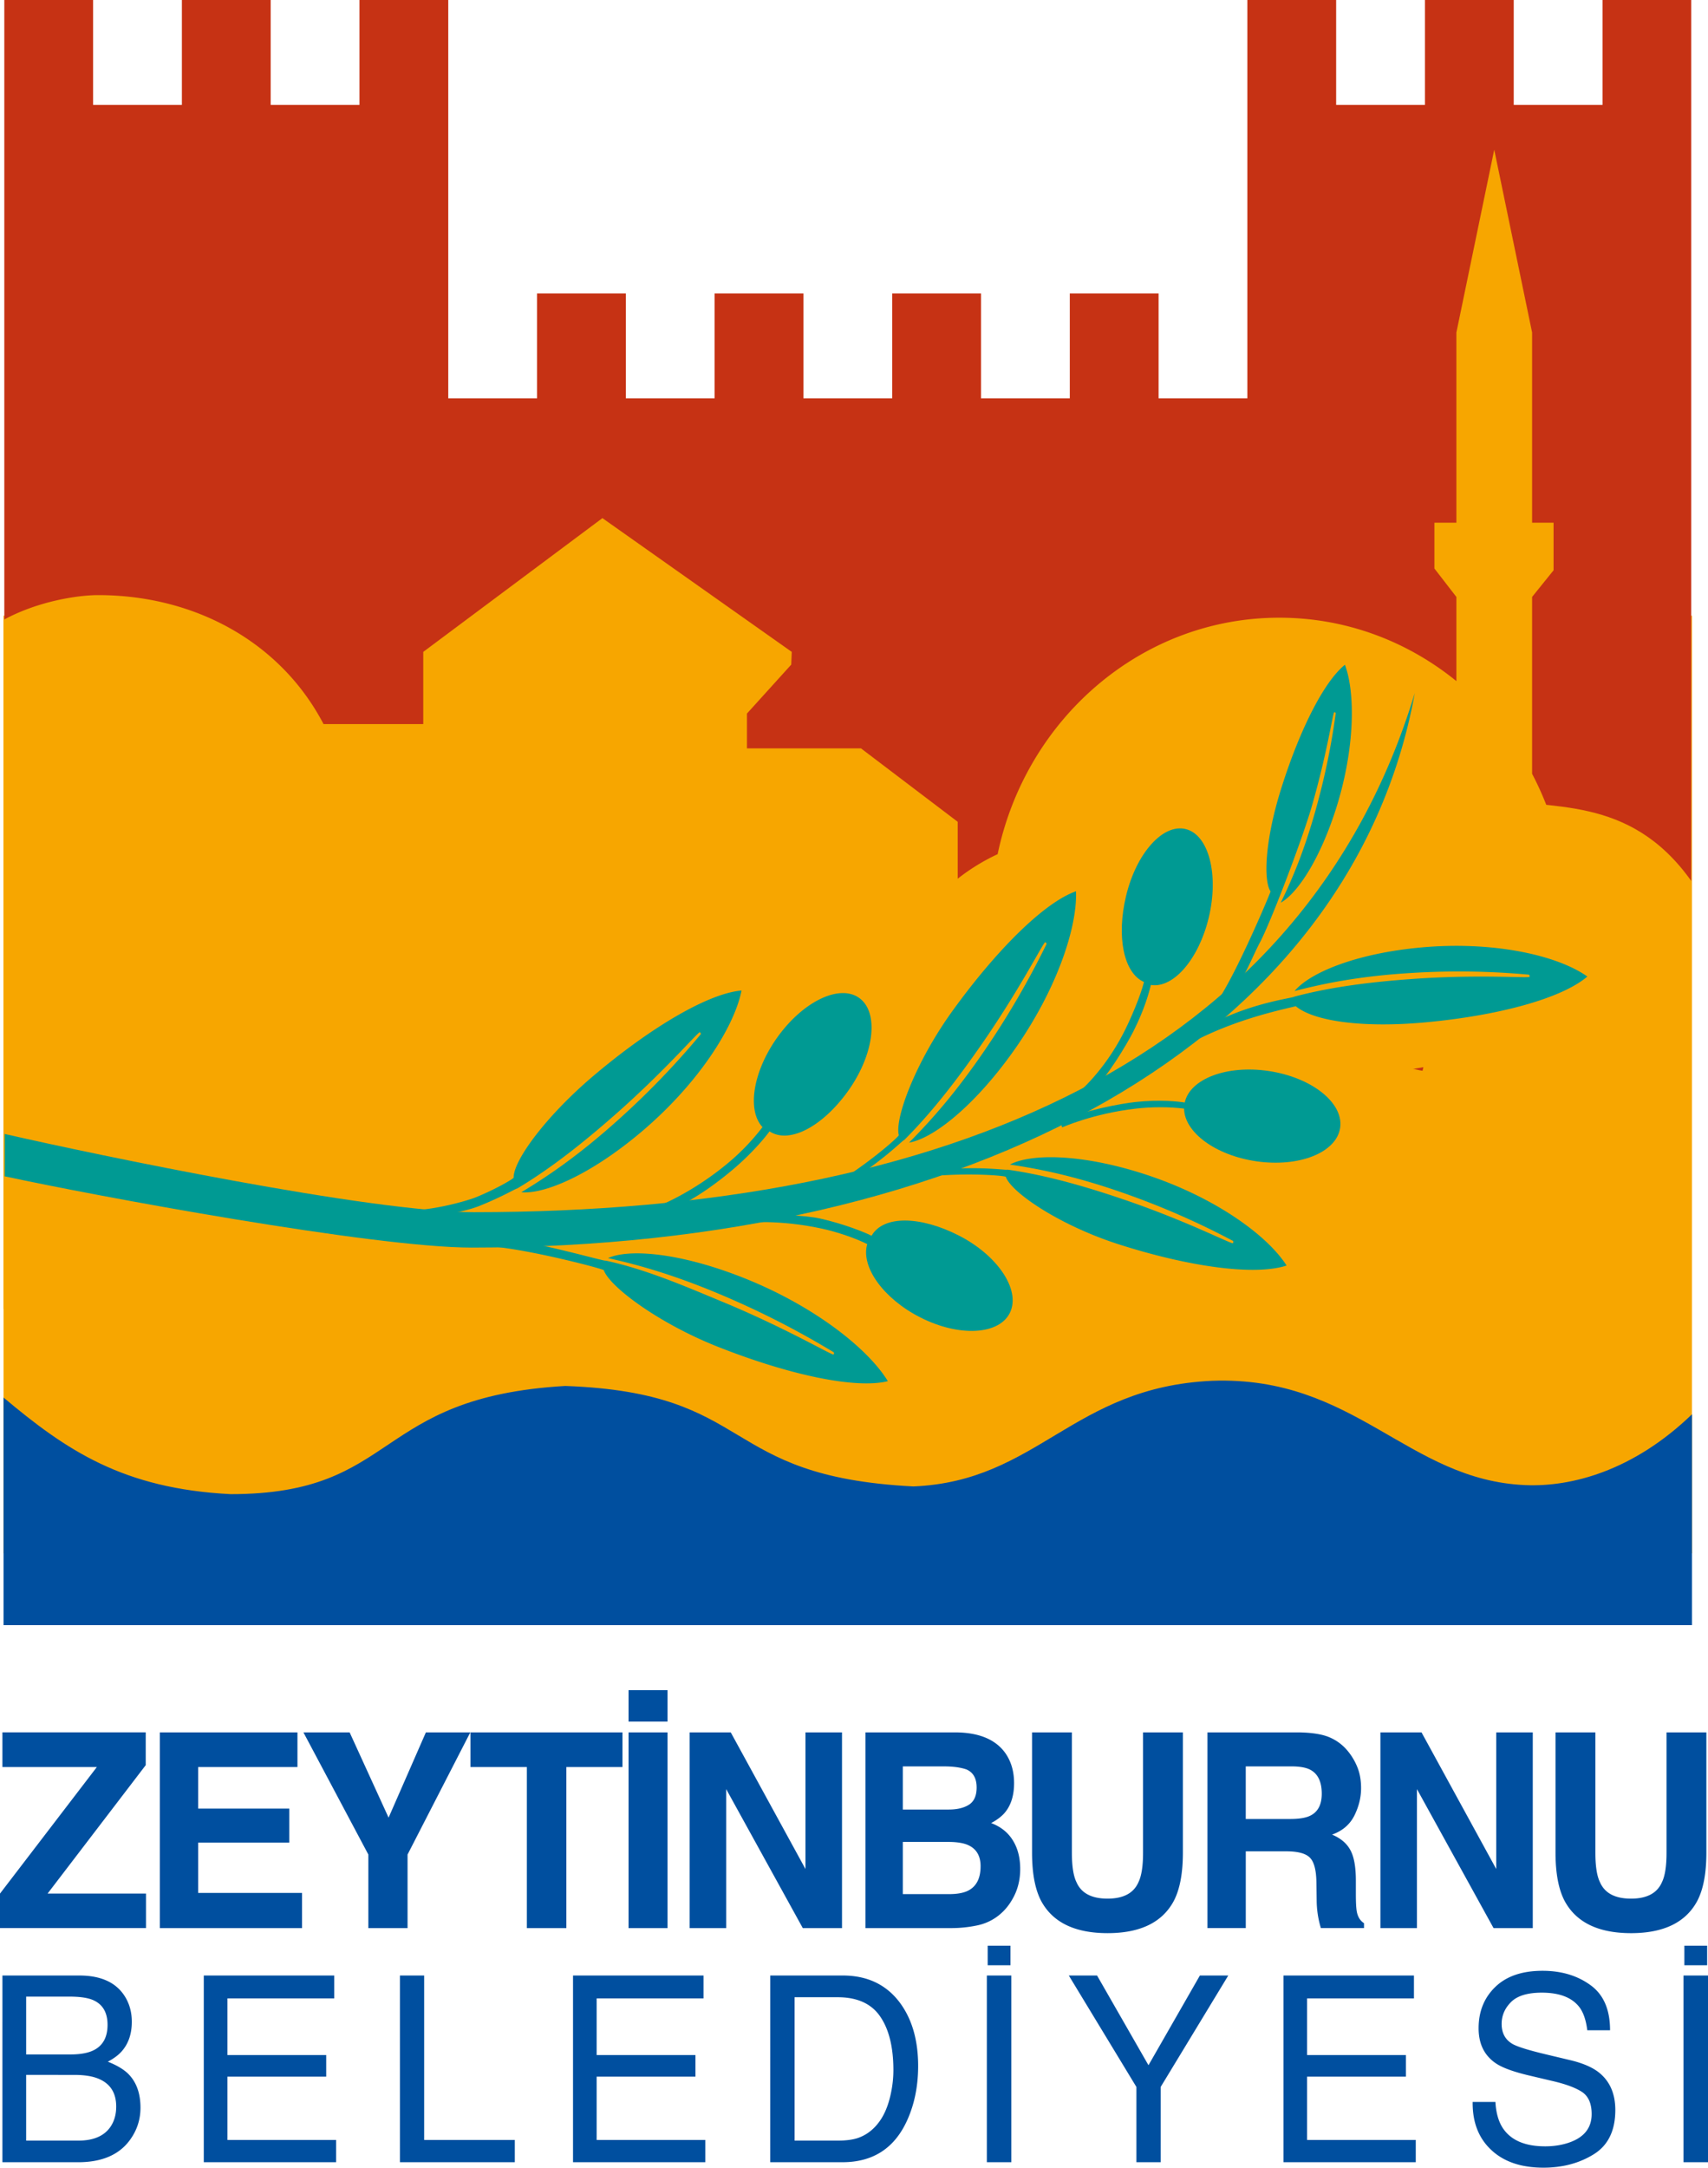
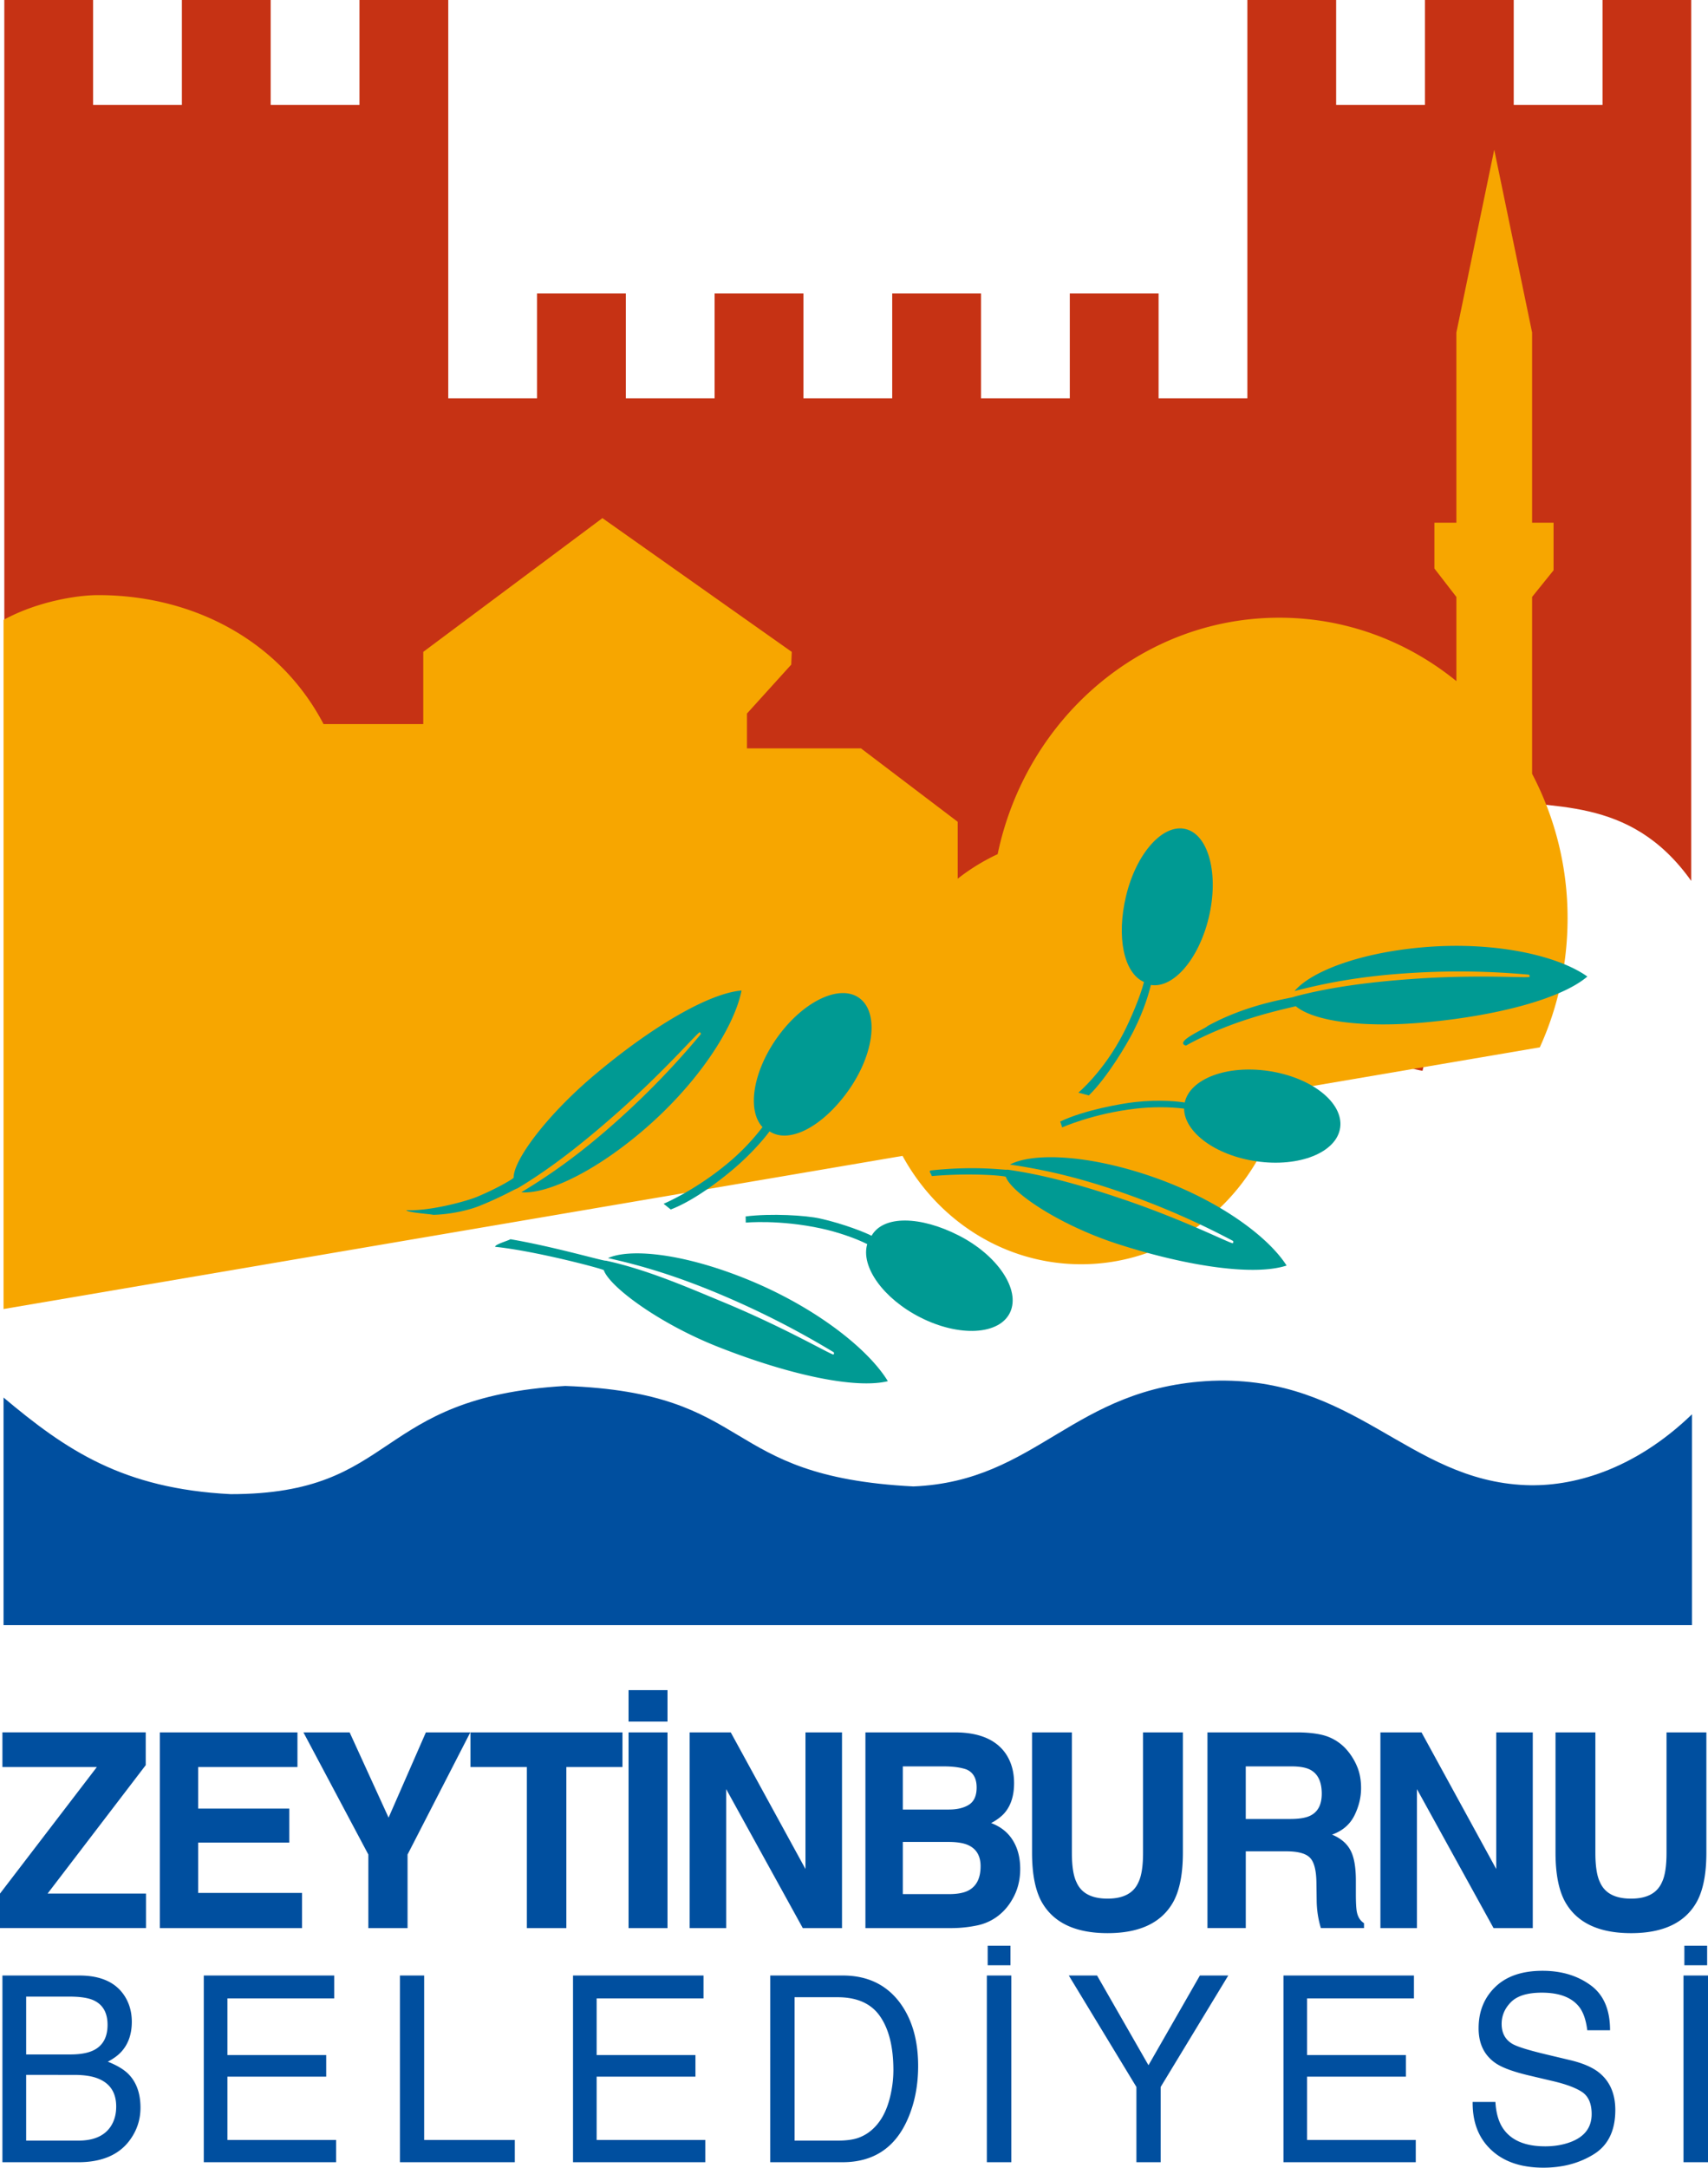
<svg xmlns="http://www.w3.org/2000/svg" viewBox="0 0 92.006 116.683" xml:space="preserve">
-   <path fill-rule="evenodd" clip-rule="evenodd" fill="#F7A600" d="M.191 33.142h90.951v50.475H.191z" />
  <path fill="#C63214" d="M86.32 0h4.783v47.42c-3.34-4.7-7.674-3.772-11.001-4.501l-3.474 14.72c-2.307-.307-57.262-16.525-57.262-16.525L.232 34.231V0h4.783v5.645h4.783V0h4.783v5.645h4.783V0h4.783v21.442h4.783v-5.645h4.783v5.645h4.782v-5.645h4.783v5.645h4.783v-5.645h4.783v5.645h4.783v-5.645h4.783v5.645h4.782V0h4.783v5.645h4.783V0h4.783v5.645h4.783V0z" />
  <path fill="#004F9F" d="M91.143 76.13v11.349H.191V75.228c3.386 2.843 6.437 4.906 12.231 5.2 9.112 0 7.589-5.214 18.024-5.824 10.368.372 8.17 4.871 18.756 5.408 6.717-.277 8.555-5.343 16.095-5.686 7.715-.277 10.515 5.363 16.893 5.616 2.463.099 5.787-.762 8.953-3.812" />
  <path fill-rule="evenodd" clip-rule="evenodd" fill="#004F9F" d="M90.733 104.735h1.227v1.051h-1.227zm-.046 1.604h1.319v10.05h-1.319zm-10.132 6.807q.047.855.387 1.389.65.999 2.29.999.735 0 1.339-.219 1.168-.424 1.168-1.519 0-.82-.492-1.17-.499-.342-1.562-.595l-1.306-.308q-1.28-.301-1.811-.664-.92-.629-.919-1.882 0-1.355.899-2.223.899-.869 2.546-.869 1.516 0 2.573.766 1.063.759 1.063 2.436h-1.227q-.099-.807-.42-1.238-.597-.786-2.028-.787-1.155 0-1.66.506t-.505 1.177q0 .74.591 1.081.387.219 1.752.547l1.352.322q.978.233 1.509.636.918.705.919 2.046 0 1.67-1.168 2.388-1.162.718-2.704.718-1.798 0-2.815-.958-1.017-.951-.998-2.579zm-11.418-6.807h7.029v1.231H70.41v3.051h5.322v1.163H70.41v3.407h5.854v1.197h-7.127zm-11.563 0h1.522l2.77 4.83 2.769-4.83h1.529l-3.642 6v4.05h-1.306v-4.05zm-4.37-1.604h1.227v1.051h-1.227zm-.045 1.604h1.319v10.05h-1.319zm-11.668 0h3.905q1.989 0 3.084 1.471.978 1.327.978 3.4 0 1.6-.578 2.894-1.017 2.285-3.498 2.285H41.49zm3.642 8.887q.663 0 1.089-.144.76-.267 1.247-1.026.387-.609.558-1.56a6 6 0 0 0 .098-1.054q0-1.868-.715-2.901-.709-1.033-2.29-1.033h-2.317v7.717h2.33zm-14.266-8.887h7.029v1.231H32.14v3.051h5.322v1.163H32.14v3.407h5.854v1.197h-7.127zm-9.325 0h1.306v8.853h4.883v1.197h-6.188v-10.05zm-10.565 0h7.028v1.231H12.25v3.051h5.322v1.163H12.25v3.407h5.854v1.197h-7.127zm-10.847 0h4.141q1.693 0 2.409 1.054.42.623.42 1.437 0 .951-.518 1.56-.27.321-.774.588.741.294 1.109.664.65.657.65 1.813 0 .972-.584 1.758-.873 1.177-2.776 1.177H.13zm4.095 8.887q1.201 0 1.713-.725.321-.459.321-1.108 0-1.095-.938-1.492-.499-.212-1.319-.212H1.409v3.537zm-.44-4.638q.827 0 1.286-.24.722-.376.722-1.355 0-.985-.768-1.327-.434-.192-1.286-.191h-2.33v3.113zm80.008-17.336h2.146v6.476q0 1.086.247 1.587.384.886 1.673.886 1.282 0 1.666-.886.247-.5.247-1.587v-6.476h2.146v6.476q0 1.68-.501 2.616-.933 1.716-3.559 1.715t-3.565-1.715q-.501-.936-.501-2.616v-6.476zm-9.434 0h2.215l4.025 7.355v-7.355h1.968v10.536h-2.112l-4.128-7.484v7.484h-1.968zm-2.728.271q.576.25.974.736a3.3 3.3 0 0 1 .521.886q.192.486.192 1.108 0 .75-.363 1.48-.363.722-1.2 1.022.699.293.987.836.295.536.295 1.644v.708q0 .722.055.979.083.408.384.6v.264h-2.324a5.3 5.3 0 0 1-.226-1.473l-.014-.979q-.013-1.008-.357-1.344-.336-.336-1.268-.336h-2.18v4.131h-2.064V93.252H70q1.062.022 1.631.271m-4.525 1.559v2.831h2.393q.713 0 1.07-.172.63-.3.631-1.186 0-.958-.61-1.287-.343-.186-1.028-.186zm-11.512-1.83h2.146v6.476q0 1.086.247 1.587.384.886 1.673.886 1.282 0 1.666-.886.247-.5.247-1.587v-6.476h2.146v6.476q0 1.68-.5 2.616-.933 1.716-3.559 1.715t-3.566-1.715q-.5-.936-.5-2.616zm-1.434 1.122q.466.672.466 1.608 0 .964-.466 1.551-.261.328-.768.6.774.293 1.166.929.398.636.398 1.544 0 .936-.453 1.68a2.9 2.9 0 0 1-.72.829 2.76 2.76 0 0 1-1.152.529 6.8 6.8 0 0 1-1.433.143h-4.58V93.252h4.909q1.857.028 2.633 1.122m-5.527 4.775v2.809h2.482q.664 0 1.035-.186.672-.343.672-1.315 0-.822-.651-1.129-.363-.171-1.022-.179zm0-4.067v2.323h2.482q.665 0 1.076-.257.418-.264.418-.929 0-.736-.548-.972-.473-.164-1.207-.164zm-11.484-1.83h2.215l4.025 7.355v-7.355h1.968v10.536h-2.112l-4.128-7.484v7.484h-1.968zm-3.29-2.274h2.098v1.694h-2.098zm2.098 12.81h-2.098V93.252h2.098zm-2.426-10.536v1.866h-3.024v8.67h-2.126v-8.67h-3.038v-1.866zm-10.59 0h2.393l-3.38 6.576v3.96h-2.112v-3.96l-3.497-6.576h2.489l2.098 4.589zm-6.918 1.866h-5.348v2.237h4.909v1.83h-4.909v2.709h5.595v1.894H8.611V93.252h7.412zM0 101.929l5.218-6.812H.13v-1.866h7.72v1.765l-5.286 6.912h5.3v1.858H0z" />
  <path fill="#009A93" d="M77.48 42.87c-.394-1.194-2.385-1.562-4.447-.822-2.001.718-3.333 2.216-3.049 3.396-.303.105-1.163.438-2.213 1.148-.6.405-2.134 1.593-2.937 2.66l-.973 1.372s2.179-2.267 3.979-3.495c.638-.437 1.664-1.069 2.359-1.329.53 1.047 2.31 1.274 4.263.573 2.061-.741 3.412-2.309 3.018-3.503" />
  <path fill="#F7A600" d="M51.589 47.3a11 11 0 0 1 2.152-1.322C55.26 38.7 61.476 33.25 68.913 33.25c3.596 0 6.907 1.274 9.539 3.413v-4.53l-1.184-1.531v-2.464h1.184V17.9l2.039-9.843 2.04 9.843v10.237h1.156v2.561l-1.156 1.434v9.521a16.66 16.66 0 0 1 1.91 7.784c0 2.484-.537 4.837-1.495 6.94l-13.848 2.357c-.991 5.31-5.476 9.319-10.86 9.319-4.121 0-7.716-2.349-9.62-5.833L.191 70.463V33.368c1.83-.999 3.983-1.334 5.094-1.334 5.185 0 9.822 2.505 12.144 6.943H22.8V35.09l9.651-7.2 10.199 7.2-.028.686-2.385 2.634v1.873h6.141l5.211 3.953z" />
  <path fill-rule="evenodd" clip-rule="evenodd" fill="#009A93" d="M69.306 68.123c-1.071-1.675-3.979-3.75-7.746-4.951-3.333-1.062-6.021-1.086-7.157-.485 1.617.238 3.559.628 6.202 1.561a42.4 42.4 0 0 1 5.818 2.551q.032.069-.014.122c-.165.012-2.538-1.221-5.913-2.366-1.845-.626-4.044-1.289-6.229-1.595-.069.05-1.583-.229-4.15.046-.094.082.058.167.072.301 2.15-.185 3.969-.018 3.992.043.318.868 2.956 2.634 6.116 3.641 3.768 1.201 7.283 1.692 9.009 1.132" />
  <path fill="#009A93" d="M63.885 44.631c1.231.32 1.781 2.451 1.228 4.761-.536 2.241-1.914 3.827-3.119 3.626-.078.339-.333 1.304-.947 2.511-.35.689-1.399 2.466-2.393 3.437l-.565-.151s1.363-1.131 2.428-3.201c.379-.734.91-1.975 1.107-2.754-1.096-.481-1.49-2.439-.967-4.626.551-2.31 1.997-3.923 3.228-3.603m8.308 16.063c.181-1.343-1.551-2.706-3.87-3.046-2.25-.329-4.224.427-4.504 1.699-.339-.053-1.317-.171-2.654-.027-.763.083-2.785.439-4.053 1.052l.106.314s1.675-.75 3.971-1.011c.815-.094 1.809-.102 2.595.002.017 1.271 1.687 2.511 3.882 2.832 2.319.341 4.345-.473 4.527-1.815" />
  <path fill-rule="evenodd" clip-rule="evenodd" fill="#009A93" d="M39.945 53.318c-.391 1.971-2.342 5.031-5.403 7.615-2.709 2.287-5.193 3.358-6.461 3.245 1.414-.852 3.074-1.972 5.19-3.87a44 44 0 0 0 4.478-4.637q.005-.077-.057-.107c-.158.054-1.915 2.123-4.632 4.502-1.485 1.301-3.286 2.774-5.202 3.911-.058-.014-.737.414-2.02.931-.517.209-1.482.458-2.497.485-.117-.04-1.42-.122-1.455-.252 1.279.065 3.266-.492 3.784-.707 1.16-.48 2-.997 1.999-1.042-.017-.929 1.762-3.34 4.329-5.507 3.063-2.584 6.146-4.412 7.947-4.567m45.562-.752c-1.595-1.135-5.037-1.923-8.961-1.565-3.472.317-5.973 1.345-6.81 2.345 1.585-.411 3.526-.808 6.312-.974a41.4 41.4 0 0 1 6.311.093q.054.05.031.118c-.149.075-2.792-.141-6.332.115-1.936.14-4.213.384-6.348.954-.046.073-2.387.324-4.669 1.581-.058.113-1.835.851-1.157 1.05 2.374-1.319 4.807-1.858 5.917-2.119.999.825 3.656 1.171 6.947.871 3.924-.358 7.359-1.276 8.759-2.469" />
  <path fill="#009A93" d="M46.33 53.754c1.039.816.738 3.057-.67 5.006-1.367 1.892-3.147 2.832-4.208 2.139-.204.288-.92 1.164-1.964 2.047-.596.504-2.044 1.658-3.356 2.159l-.385-.307s1.694-.704 3.494-2.213a12 12 0 0 0 1.833-1.915c-.85-.911-.51-3.019.824-4.865 1.409-1.949 3.393-2.867 4.432-2.051" />
-   <path fill-rule="evenodd" clip-rule="evenodd" fill="#009A93" d="M57.962 47.975c.078 2.011-1.105 5.472-3.476 8.752-2.097 2.902-4.259 4.569-5.516 4.778 1.174-1.183 2.525-2.689 4.138-5.064a45.5 45.5 0 0 0 3.268-5.629q-.013-.075-.08-.09c-.14.092-1.365 2.542-3.449 5.537-1.139 1.637-2.545 3.521-4.14 5.107-.084.002-1.152 1.155-3.383 2.506-.123-.009-.047-.17-.112-.287 1.843-1.168 3.221-2.418 3.205-2.481-.232-.897.907-3.943 2.895-6.694 2.371-3.279 4.938-5.831 6.65-6.435m14.486-12.192c.567 1.516.537 4.485-.447 7.642-.871 2.793-2.102 4.66-3.01 5.165.599-1.227 1.251-2.748 1.884-5.005.43-1.535.825-3.3 1.077-5.199q-.029-.054-.084-.046c-.084.109-.401 2.318-1.239 5.178-.458 1.564-2.02 5.736-2.724 7.145-.451.822-1.07 2.511-1.747 2.996-.096.027-1.727 1.9-1.073.801.895-.543 3.375-6.446 3.356-6.476-.404-.622-.277-2.81.549-5.458.984-3.157 2.302-5.811 3.458-6.743" />
  <path fill="#009A93" d="M54.412 70.642c.57-1.218-.673-3.073-2.777-4.143-2.042-1.038-4.042-1.1-4.686.02-.307-.16-1.471-.638-2.785-.93-.75-.167-2.612-.284-3.999-.11l.008.333s1.816-.174 4.076.318c.803.173 1.751.486 2.467.838-.36 1.214.861 2.931 2.853 3.944 2.105 1.07 4.273.949 4.843-.27" />
-   <path fill="#009A93" d="M.252 61.04c5.038 1.15 19.704 4.21 25.267 4.21 25.425 0 44.723-8.258 50.694-27.948-3.432 18.79-23.917 29.854-50.815 29.854-5.295 0-20.321-2.792-25.145-3.837z" />
  <path fill-rule="evenodd" clip-rule="evenodd" fill="#009A93" d="M47.827 74.347c-1.077-1.768-4.015-4.082-7.826-5.582-3.373-1.328-6.097-1.56-7.25-1.044 1.638.365 3.604.908 6.278 2.052a47 47 0 0 1 5.884 3.019q.032.072-.015.121c-.168-.001-2.566-1.425-5.98-2.839-1.867-.773-4.071-1.738-6.284-2.215-.07.045-2.749-.744-5.141-1.154-.096.076-.835.274-.821.409 2.178.223 5.83 1.194 5.852 1.257.318.898 2.983 2.88 6.181 4.138 3.81 1.501 7.37 2.267 9.122 1.838" />
</svg>